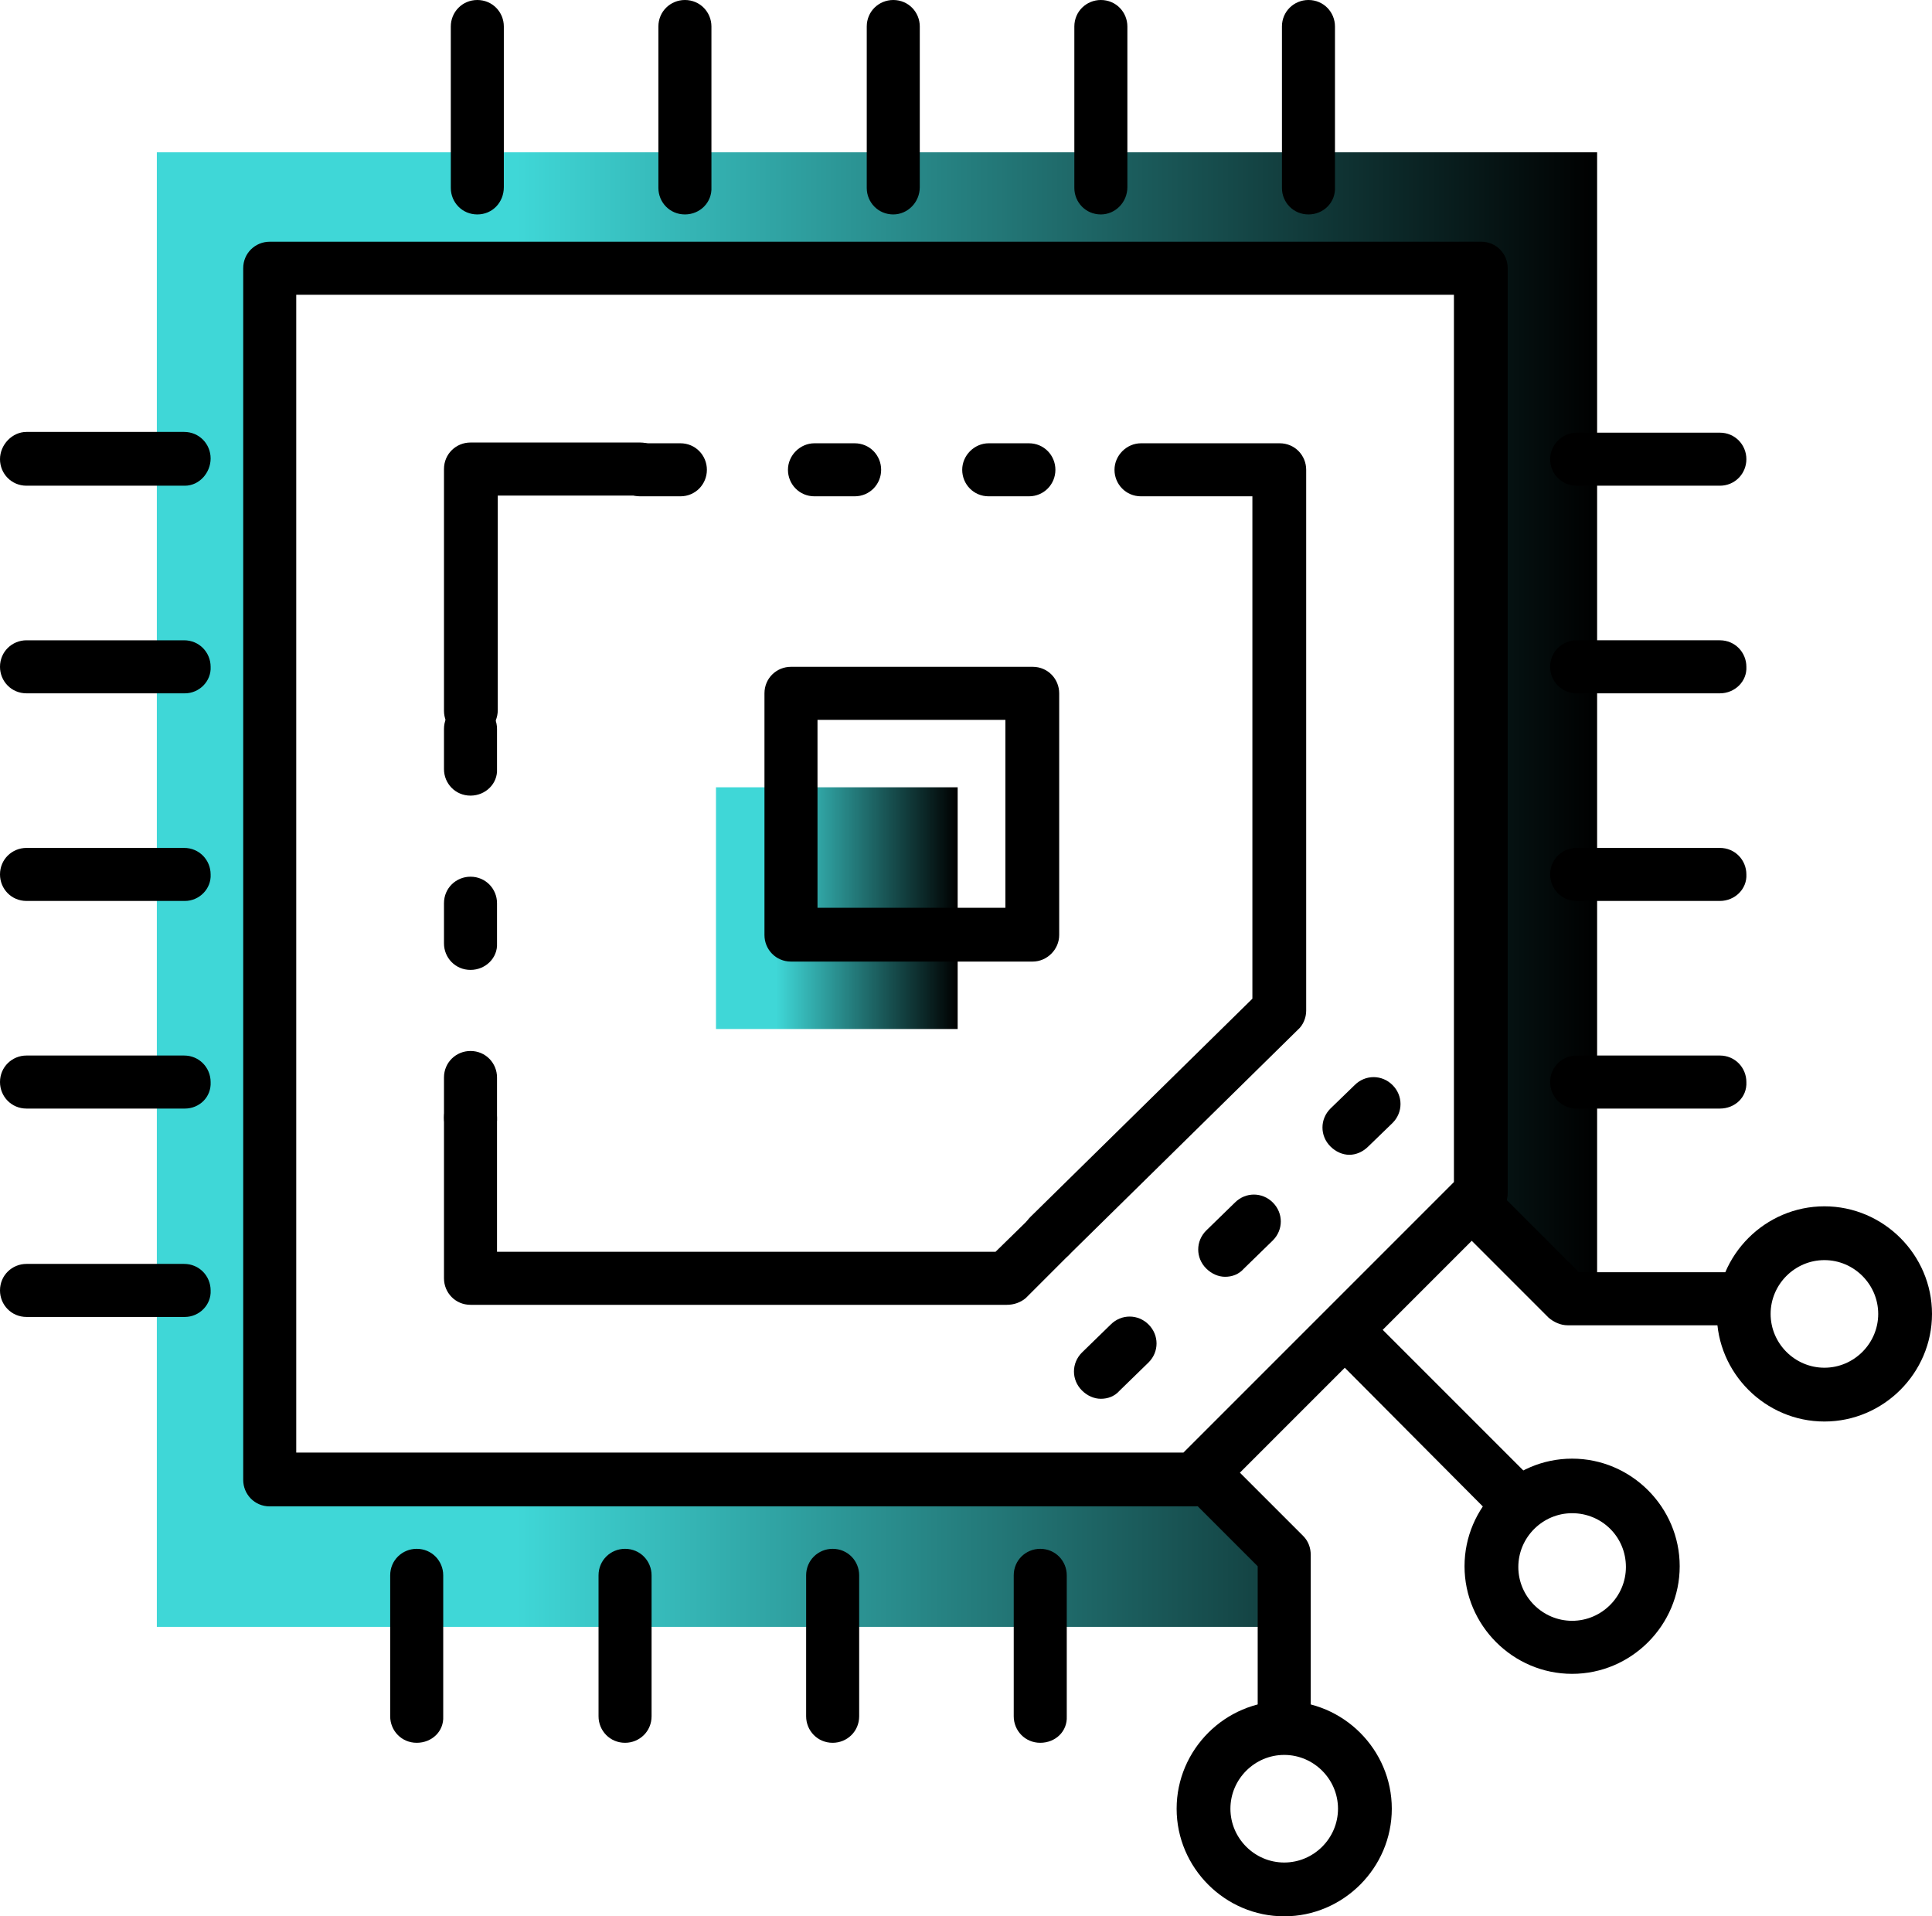
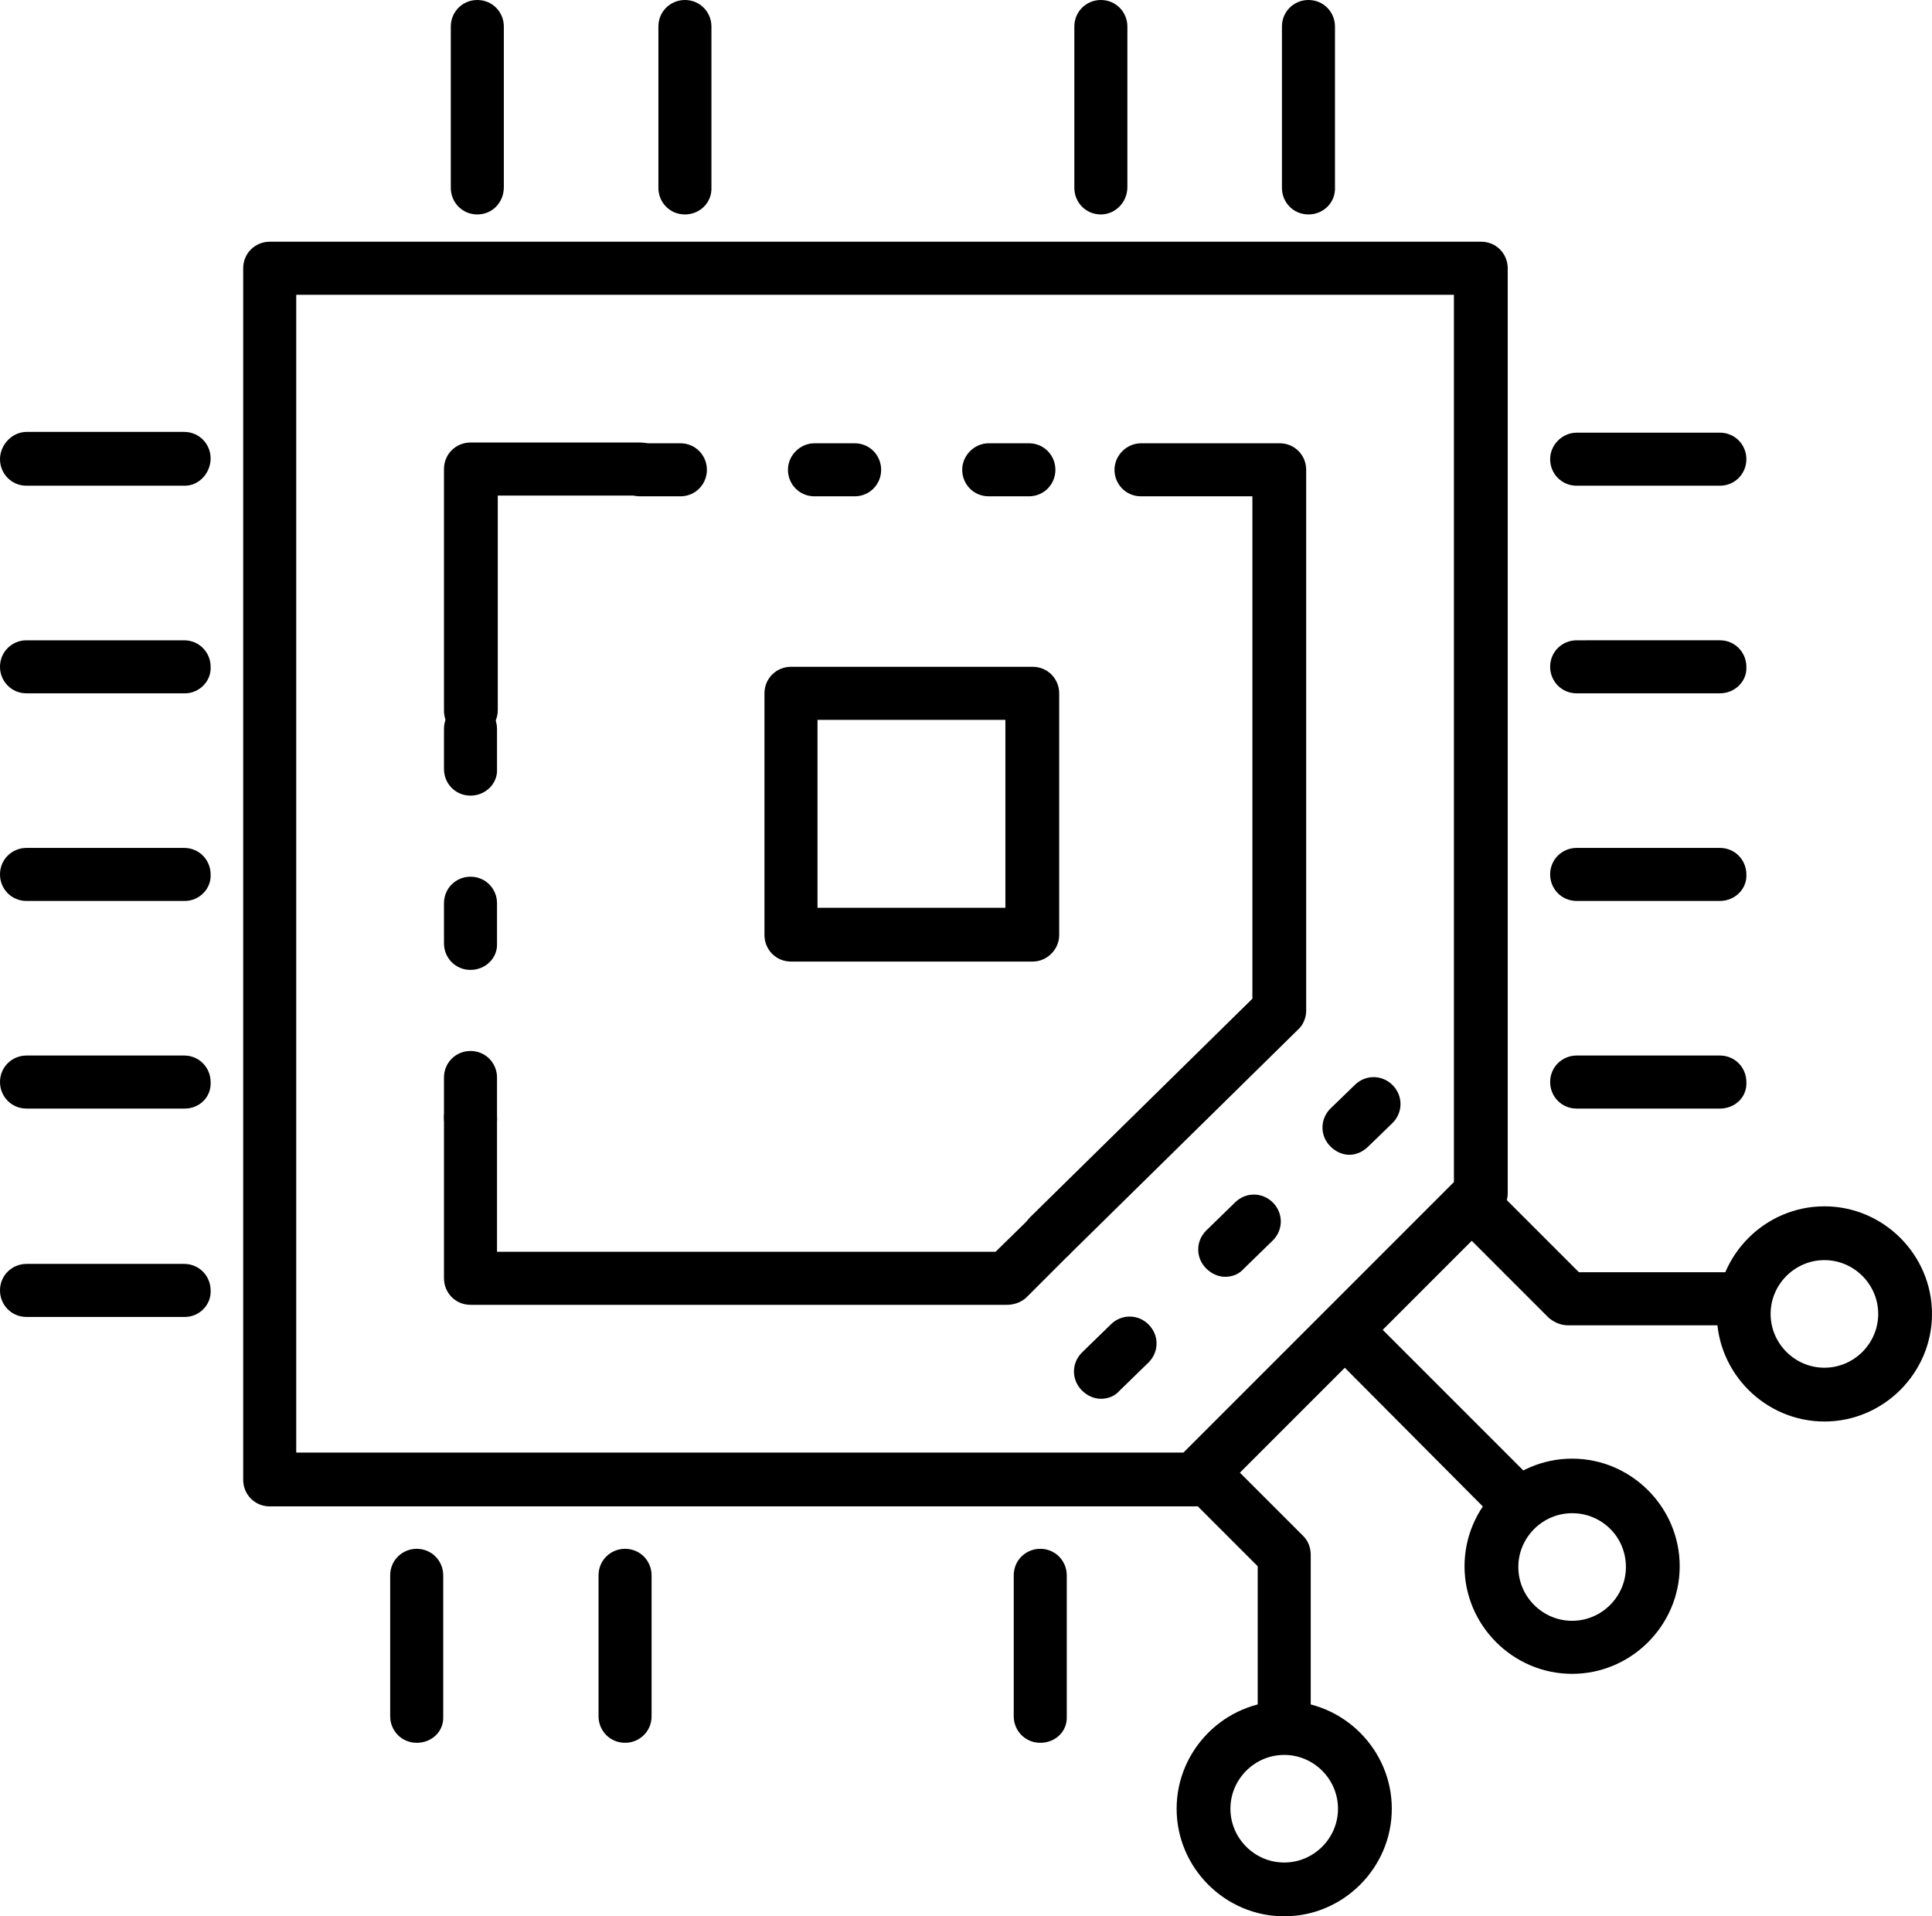
<svg xmlns="http://www.w3.org/2000/svg" version="1.1" id="Layer_1" x="0px" y="0px" viewBox="0 0 255 252.9" style="enable-background:new 0 0 255 252.9;" xml:space="preserve">
  <style type="text/css">
	.st0{fill:url(#SVGID_1_);}
	.st1{fill:url(#SVGID_2_);}
	.st2{fill:#000000;}
</style>
  <g>
    <linearGradient id="SVGID_1_" gradientUnits="userSpaceOnUse" x1="94.496" y1="119.803" x2="126.349" y2="119.803">
      <stop offset="0.25" style="stop-color:#3FD7D7" />
      <stop offset="1" style="stop-color:#000000" />
    </linearGradient>
-     <rect x="94.5" y="103.9" class="st0" width="31.9" height="31.9" />
    <linearGradient id="SVGID_2_" gradientUnits="userSpaceOnUse" x1="20.704" y1="117.384" x2="210.76" y2="117.384">
      <stop offset="0.25" style="stop-color:#3FD7D7" />
      <stop offset="1" style="stop-color:#000000" />
    </linearGradient>
-     <polygon class="st1" points="170.1,214.7 20.7,214.7 20.7,20.1 210.8,20.1 210.8,171.7 200.7,164 193.9,153.4 193.9,35.4    38.2,35.4 38.2,193.8 157.1,193.8 167.1,202.9  " />
  </g>
  <g>
    <g>
      <path class="st2" d="M157.7,198.8H35.6c-2,0-3.5-1.6-3.5-3.5V35.4c0-2,1.6-3.5,3.5-3.5h159.9c2,0,3.5,1.6,3.5,3.5v122.1    c0,0.9-0.4,1.8-1,2.5l-37.8,37.8C159.5,198.4,158.6,198.8,157.7,198.8z M39.1,191.7h117.1l35.7-35.7V38.9H39.1V191.7z" />
    </g>
    <g>
      <path class="st2" d="M62.1,97.3c-2,0-3.5-1.6-3.5-3.5V61.9c0-2,1.6-3.5,3.5-3.5h22.4c2,0,3.5,1.6,3.5,3.5s-1.6,3.5-3.5,3.5H65.7    v28.3C65.7,95.7,64.1,97.3,62.1,97.3z" />
    </g>
    <g>
      <path class="st2" d="M62.1,151c-2,0-3.5-1.6-3.5-3.5v-5.3c0-2,1.6-3.5,3.5-3.5c2,0,3.5,1.6,3.5,3.5v5.3    C65.7,149.4,64.1,151,62.1,151z M62.1,128c-2,0-3.5-1.6-3.5-3.5v-5.3c0-2,1.6-3.5,3.5-3.5c2,0,3.5,1.6,3.5,3.5v5.3    C65.7,126.4,64.1,128,62.1,128z M62.1,105c-2,0-3.5-1.6-3.5-3.5v-5.3c0-2,1.6-3.5,3.5-3.5c2,0,3.5,1.6,3.5,3.5v5.3    C65.7,103.4,64.1,105,62.1,105z" />
    </g>
    <g>
      <path class="st2" d="M132.9,172.2H62.1c-2,0-3.5-1.6-3.5-3.5v-21.2c0-2,1.6-3.5,3.5-3.5c2,0,3.5,1.6,3.5,3.5v17.7h65.8l4.6-4.5    c1.4-1.4,3.6-1.4,5,0c1.4,1.4,1.4,3.6,0,5l-5.6,5.6C134.7,171.9,133.8,172.2,132.9,172.2z" />
    </g>
    <g>
      <path class="st2" d="M138.5,166.7c-0.9,0-1.8-0.4-2.5-1.1c-1.4-1.4-1.4-3.6,0-5l29.3-28.8V65.5h-14.7c-2,0-3.5-1.6-3.5-3.5    s1.6-3.5,3.5-3.5h18.3c2,0,3.5,1.6,3.5,3.5v71.4c0,0.9-0.4,1.9-1.1,2.5L141,165.7C140.3,166.3,139.4,166.7,138.5,166.7z" />
    </g>
    <g>
      <path class="st2" d="M135.8,65.5h-5.3c-2,0-3.5-1.6-3.5-3.5s1.6-3.5,3.5-3.5h5.3c2,0,3.5,1.6,3.5,3.5S137.8,65.5,135.8,65.5z     M112.8,65.5h-5.3c-2,0-3.5-1.6-3.5-3.5s1.6-3.5,3.5-3.5h5.3c2,0,3.5,1.6,3.5,3.5S114.8,65.5,112.8,65.5z M89.8,65.5h-5.3    c-2,0-3.5-1.6-3.5-3.5s1.6-3.5,3.5-3.5h5.3c2,0,3.5,1.6,3.5,3.5S91.8,65.5,89.8,65.5z" />
    </g>
    <g>
      <path class="st2" d="M169.5,231.2c-2,0-3.5-1.6-3.5-3.5v-21l-9.3-9.3c-1.4-1.4-1.4-3.6,0-5c1.4-1.4,3.6-1.4,5,0l10.3,10.3    c0.7,0.7,1,1.6,1,2.5v22.4C173,229.6,171.4,231.2,169.5,231.2z" />
    </g>
    <g>
      <path class="st2" d="M229.6,174.9h-22.7c-0.9,0-1.8-0.4-2.5-1l-12.5-12.5c-1.4-1.4-1.4-3.6,0-5c1.4-1.4,3.6-1.4,5,0l11.5,11.5    h21.2c2,0,3.5,1.6,3.5,3.5C233.2,173.3,231.6,174.9,229.6,174.9z" />
    </g>
    <g>
      <path class="st2" d="M199.3,200.9c-0.9,0-1.8-0.3-2.5-1L176,179c-1.4-1.4-1.4-3.6,0-5c1.4-1.4,3.6-1.4,5,0l20.8,20.8    c1.4,1.4,1.4,3.6,0,5C201.1,200.5,200.2,200.9,199.3,200.9z" />
    </g>
    <g>
      <path class="st2" d="M63,28.3c-2,0-3.5-1.6-3.5-3.5V3.5C59.5,1.6,61,0,63,0c2,0,3.5,1.6,3.5,3.5v21.2C66.5,26.7,65,28.3,63,28.3z" />
    </g>
    <g>
      <path class="st2" d="M90.4,28.3c-2,0-3.5-1.6-3.5-3.5V3.5c0-2,1.6-3.5,3.5-3.5c2,0,3.5,1.6,3.5,3.5v21.2    C94,26.7,92.4,28.3,90.4,28.3z" />
    </g>
    <g>
-       <path class="st2" d="M117.9,28.3c-2,0-3.5-1.6-3.5-3.5V3.5c0-2,1.6-3.5,3.5-3.5c2,0,3.5,1.6,3.5,3.5v21.2    C121.4,26.7,119.8,28.3,117.9,28.3z" />
-     </g>
+       </g>
    <g>
      <path class="st2" d="M145.3,28.3c-2,0-3.5-1.6-3.5-3.5V3.5c0-2,1.6-3.5,3.5-3.5c2,0,3.5,1.6,3.5,3.5v21.2    C148.8,26.7,147.2,28.3,145.3,28.3z" />
    </g>
    <g>
      <path class="st2" d="M172.7,28.3c-2,0-3.5-1.6-3.5-3.5V3.5c0-2,1.6-3.5,3.5-3.5c2,0,3.5,1.6,3.5,3.5v21.2    C176.3,26.7,174.7,28.3,172.7,28.3z" />
    </g>
    <g>
      <path class="st2" d="M55,230c-2,0-3.5-1.6-3.5-3.5v-18.6c0-2,1.6-3.5,3.5-3.5c2,0,3.5,1.6,3.5,3.5v18.6C58.6,228.5,57,230,55,230z    " />
    </g>
    <g>
      <path class="st2" d="M82.5,230c-2,0-3.5-1.6-3.5-3.5v-18.6c0-2,1.6-3.5,3.5-3.5c2,0,3.5,1.6,3.5,3.5v18.6    C86,228.5,84.4,230,82.5,230z" />
    </g>
    <g>
-       <path class="st2" d="M109.9,230c-2,0-3.5-1.6-3.5-3.5v-18.6c0-2,1.6-3.5,3.5-3.5c2,0,3.5,1.6,3.5,3.5v18.6    C113.4,228.5,111.8,230,109.9,230z" />
-     </g>
+       </g>
    <g>
      <path class="st2" d="M137.3,230c-2,0-3.5-1.6-3.5-3.5v-18.6c0-2,1.6-3.5,3.5-3.5c2,0,3.5,1.6,3.5,3.5v18.6    C140.9,228.5,139.3,230,137.3,230z" />
    </g>
    <g>
      <path class="st2" d="M24.4,173.8H3.5c-2,0-3.5-1.6-3.5-3.5c0-2,1.6-3.5,3.5-3.5h20.8c2,0,3.5,1.6,3.5,3.5    C27.9,172.2,26.3,173.8,24.4,173.8z" />
    </g>
    <g>
      <path class="st2" d="M24.4,146.3H3.5c-2,0-3.5-1.6-3.5-3.5c0-2,1.6-3.5,3.5-3.5h20.8c2,0,3.5,1.6,3.5,3.5    C27.9,144.8,26.3,146.3,24.4,146.3z" />
    </g>
    <g>
      <path class="st2" d="M24.4,118.9H3.5c-2,0-3.5-1.6-3.5-3.5c0-2,1.6-3.5,3.5-3.5h20.8c2,0,3.5,1.6,3.5,3.5    C27.9,117.3,26.3,118.9,24.4,118.9z" />
    </g>
    <g>
      <path class="st2" d="M24.4,91.5H3.5c-2,0-3.5-1.6-3.5-3.5c0-2,1.6-3.5,3.5-3.5h20.8c2,0,3.5,1.6,3.5,3.5    C27.9,89.9,26.3,91.5,24.4,91.5z" />
    </g>
    <g>
      <path class="st2" d="M24.4,64.1H3.5c-2,0-3.5-1.6-3.5-3.5S1.6,57,3.5,57h20.8c2,0,3.5,1.6,3.5,3.5S26.3,64.1,24.4,64.1z" />
    </g>
    <g>
      <path class="st2" d="M227,146.3h-18.9c-2,0-3.5-1.6-3.5-3.5c0-2,1.6-3.5,3.5-3.5H227c2,0,3.5,1.6,3.5,3.5    C230.6,144.8,229,146.3,227,146.3z" />
    </g>
    <g>
      <path class="st2" d="M227,118.9h-18.9c-2,0-3.5-1.6-3.5-3.5c0-2,1.6-3.5,3.5-3.5H227c2,0,3.5,1.6,3.5,3.5    C230.6,117.3,229,118.9,227,118.9z" />
    </g>
    <g>
      <path class="st2" d="M227,91.5h-18.9c-2,0-3.5-1.6-3.5-3.5c0-2,1.6-3.5,3.5-3.5H227c2,0,3.5,1.6,3.5,3.5    C230.6,89.9,229,91.5,227,91.5z" />
    </g>
    <g>
      <path class="st2" d="M227,64.1h-18.9c-2,0-3.5-1.6-3.5-3.5s1.6-3.5,3.5-3.5H227c2,0,3.5,1.6,3.5,3.5S229,64.1,227,64.1z" />
    </g>
    <g>
      <path class="st2" d="M136.3,126.9h-31.9c-2,0-3.5-1.6-3.5-3.5V91.5c0-2,1.6-3.5,3.5-3.5h31.9c2,0,3.5,1.6,3.5,3.5v31.9    C139.8,125.3,138.2,126.9,136.3,126.9z M107.9,119.8h24.8V95h-24.8V119.8z" />
    </g>
    <g>
      <path class="st2" d="M240.8,187.6c-7.8,0-14.2-6.4-14.2-14.2s6.4-14.2,14.2-14.2c7.8,0,14.2,6.4,14.2,14.2    S248.6,187.6,240.8,187.6z M240.8,166.3c-3.9,0-7.1,3.2-7.1,7.1s3.2,7.1,7.1,7.1c3.9,0,7.1-3.2,7.1-7.1S244.7,166.3,240.8,166.3z" />
    </g>
    <g>
      <path class="st2" d="M207.5,220.9c-7.8,0-14.2-6.4-14.2-14.2s6.4-14.2,14.2-14.2c7.8,0,14.2,6.4,14.2,14.2    S215.3,220.9,207.5,220.9z M207.5,199.7c-3.9,0-7.1,3.2-7.1,7.1c0,3.9,3.2,7.1,7.1,7.1c3.9,0,7.1-3.2,7.1-7.1    C214.6,202.8,211.4,199.7,207.5,199.7z" />
    </g>
    <g>
      <path class="st2" d="M169.5,252.9c-7.8,0-14.2-6.4-14.2-14.2s6.4-14.2,14.2-14.2s14.2,6.4,14.2,14.2S177.3,252.9,169.5,252.9z     M169.5,231.6c-3.9,0-7.1,3.2-7.1,7.1c0,3.9,3.2,7.1,7.1,7.1c3.9,0,7.1-3.2,7.1-7.1C176.6,234.8,173.4,231.6,169.5,231.6z" />
    </g>
    <g>
      <path class="st2" d="M145.3,184.6c-0.9,0-1.8-0.4-2.5-1.1c-1.4-1.4-1.4-3.6,0-5l3.8-3.7c1.4-1.4,3.6-1.4,5,0c1.4,1.4,1.4,3.6,0,5    l-3.8,3.7C147.1,184.3,146.2,184.6,145.3,184.6z M161.7,168.5c-0.9,0-1.8-0.4-2.5-1.1c-1.4-1.4-1.4-3.6,0-5l3.8-3.7    c1.4-1.4,3.6-1.4,5,0c1.4,1.4,1.4,3.6,0,5l-3.8,3.7C163.5,168.2,162.6,168.5,161.7,168.5z M178.1,152.4c-0.9,0-1.8-0.4-2.5-1.1    c-1.4-1.4-1.4-3.6,0-5l3.2-3.1c1.4-1.4,3.6-1.4,5,0c1.4,1.4,1.4,3.6,0,5l-3.2,3.1C179.9,152,179,152.4,178.1,152.4z" />
    </g>
  </g>
</svg>